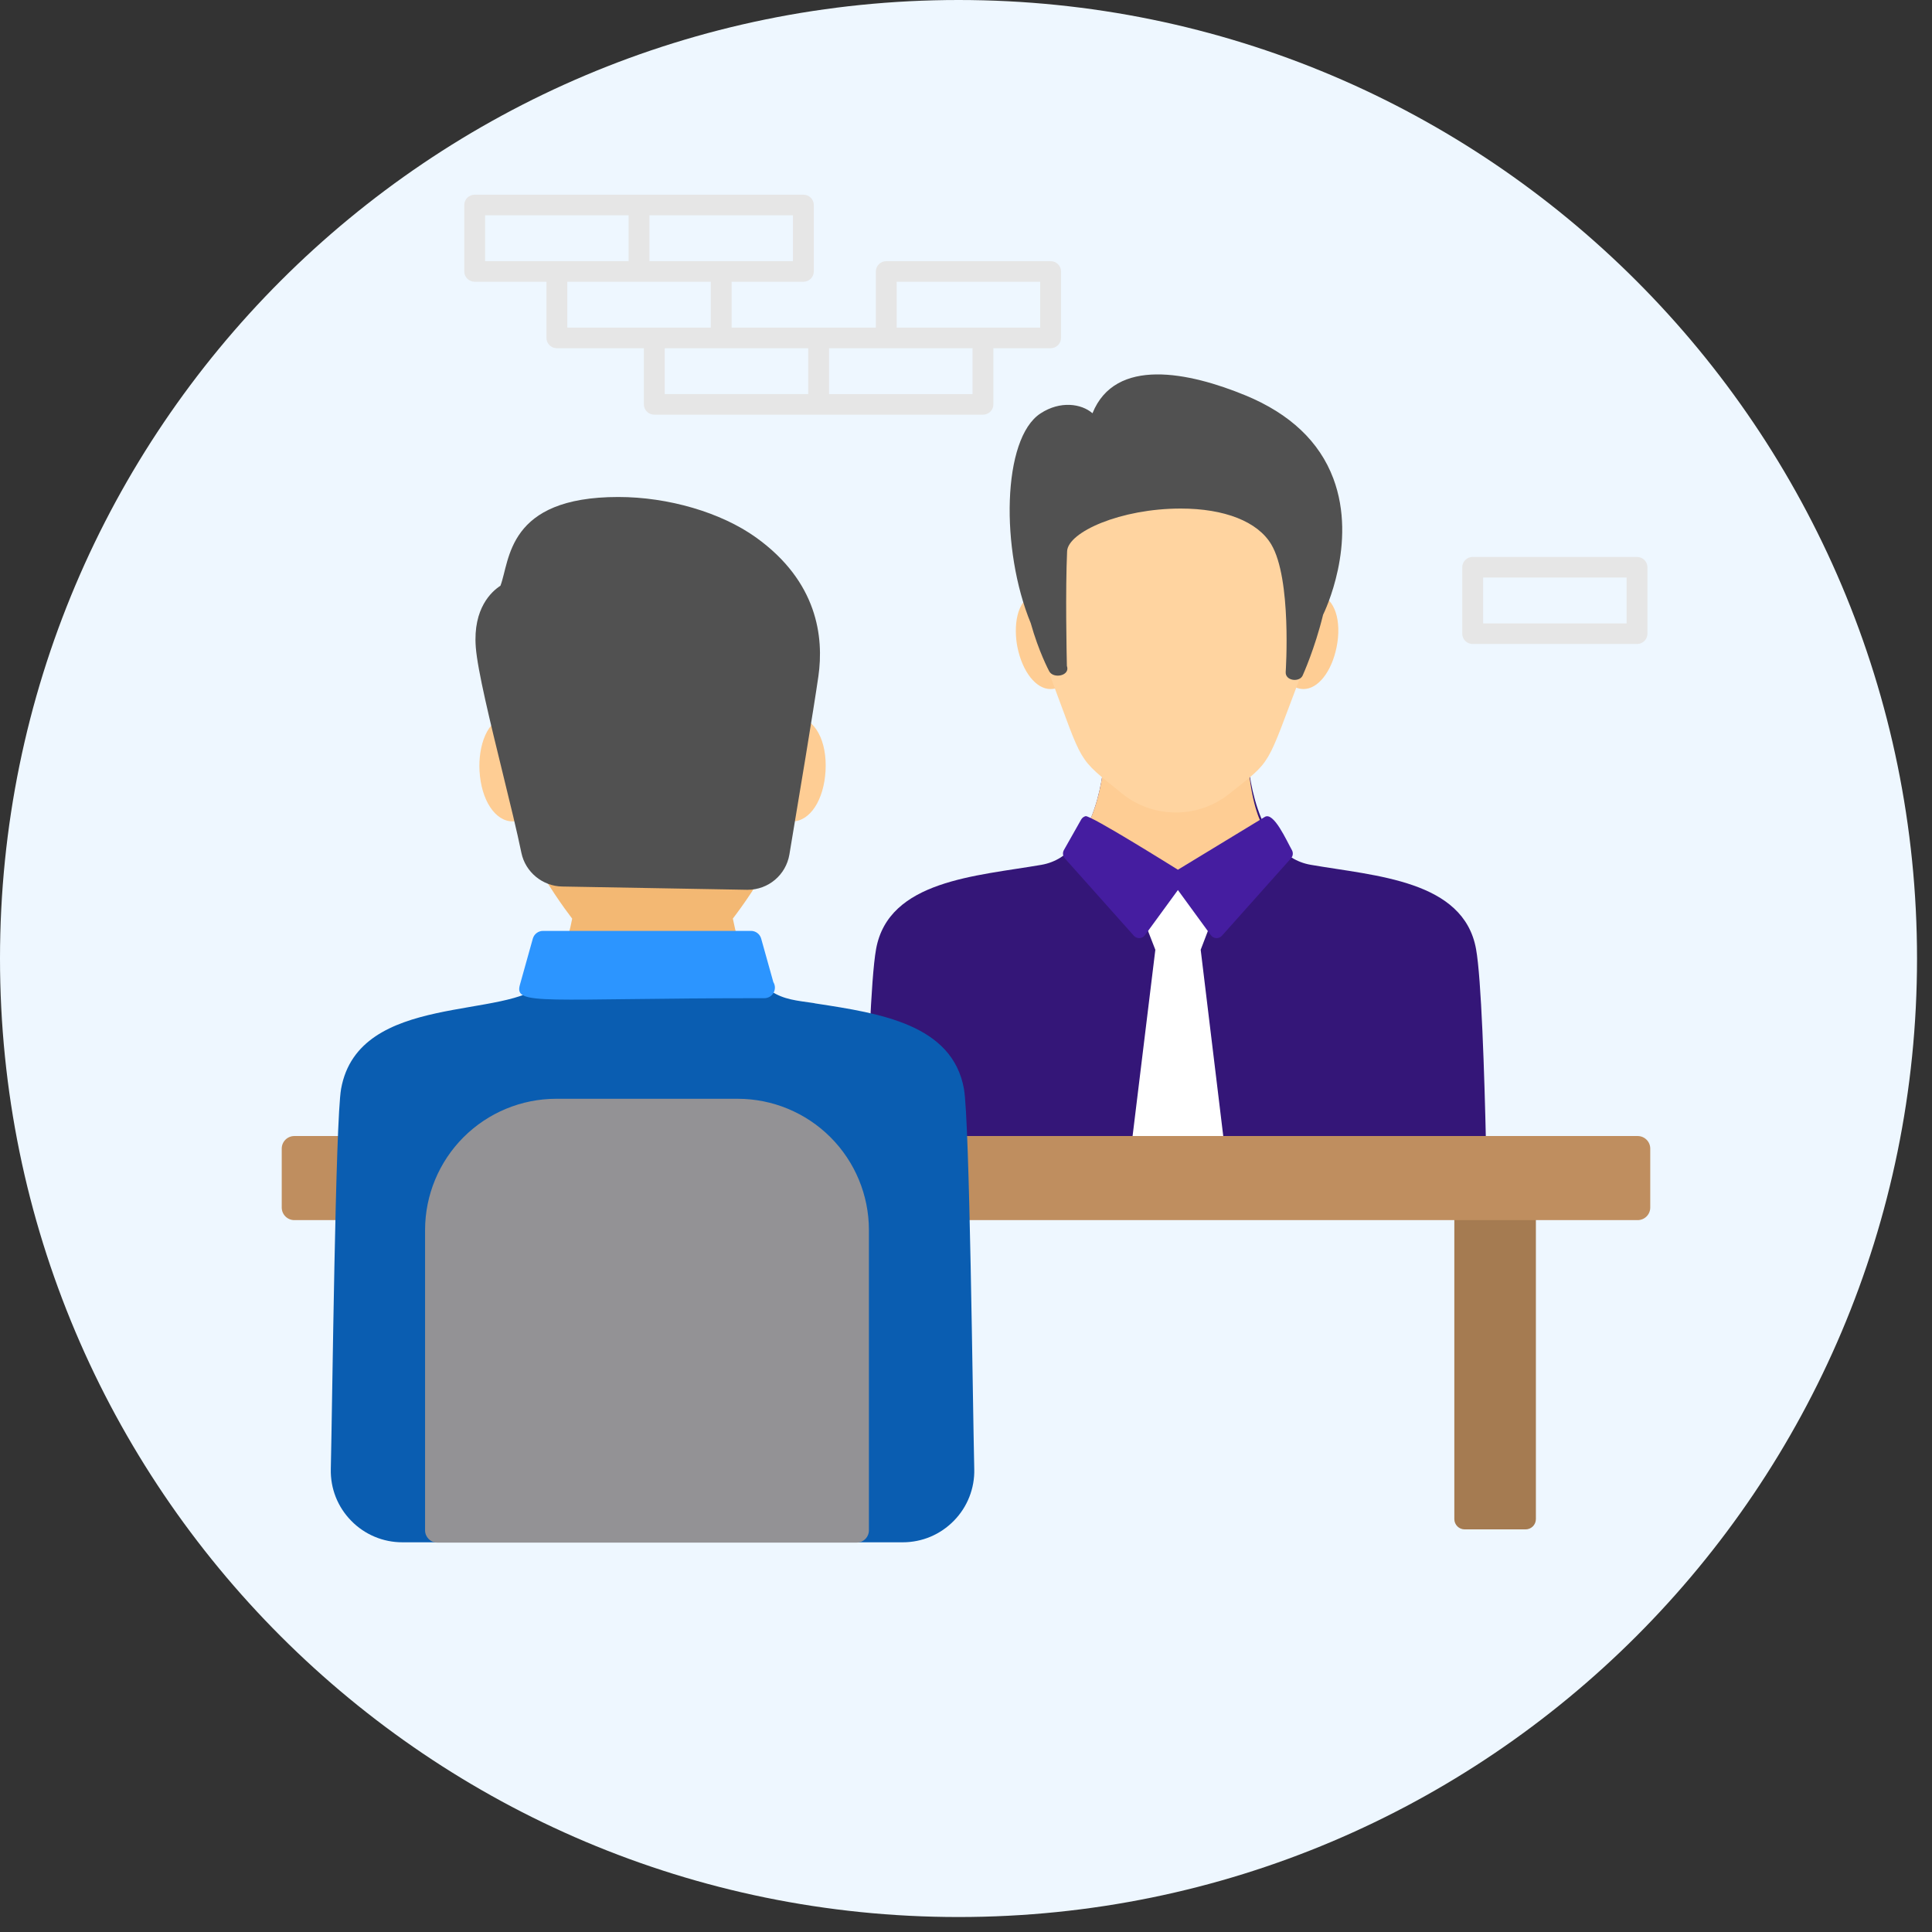
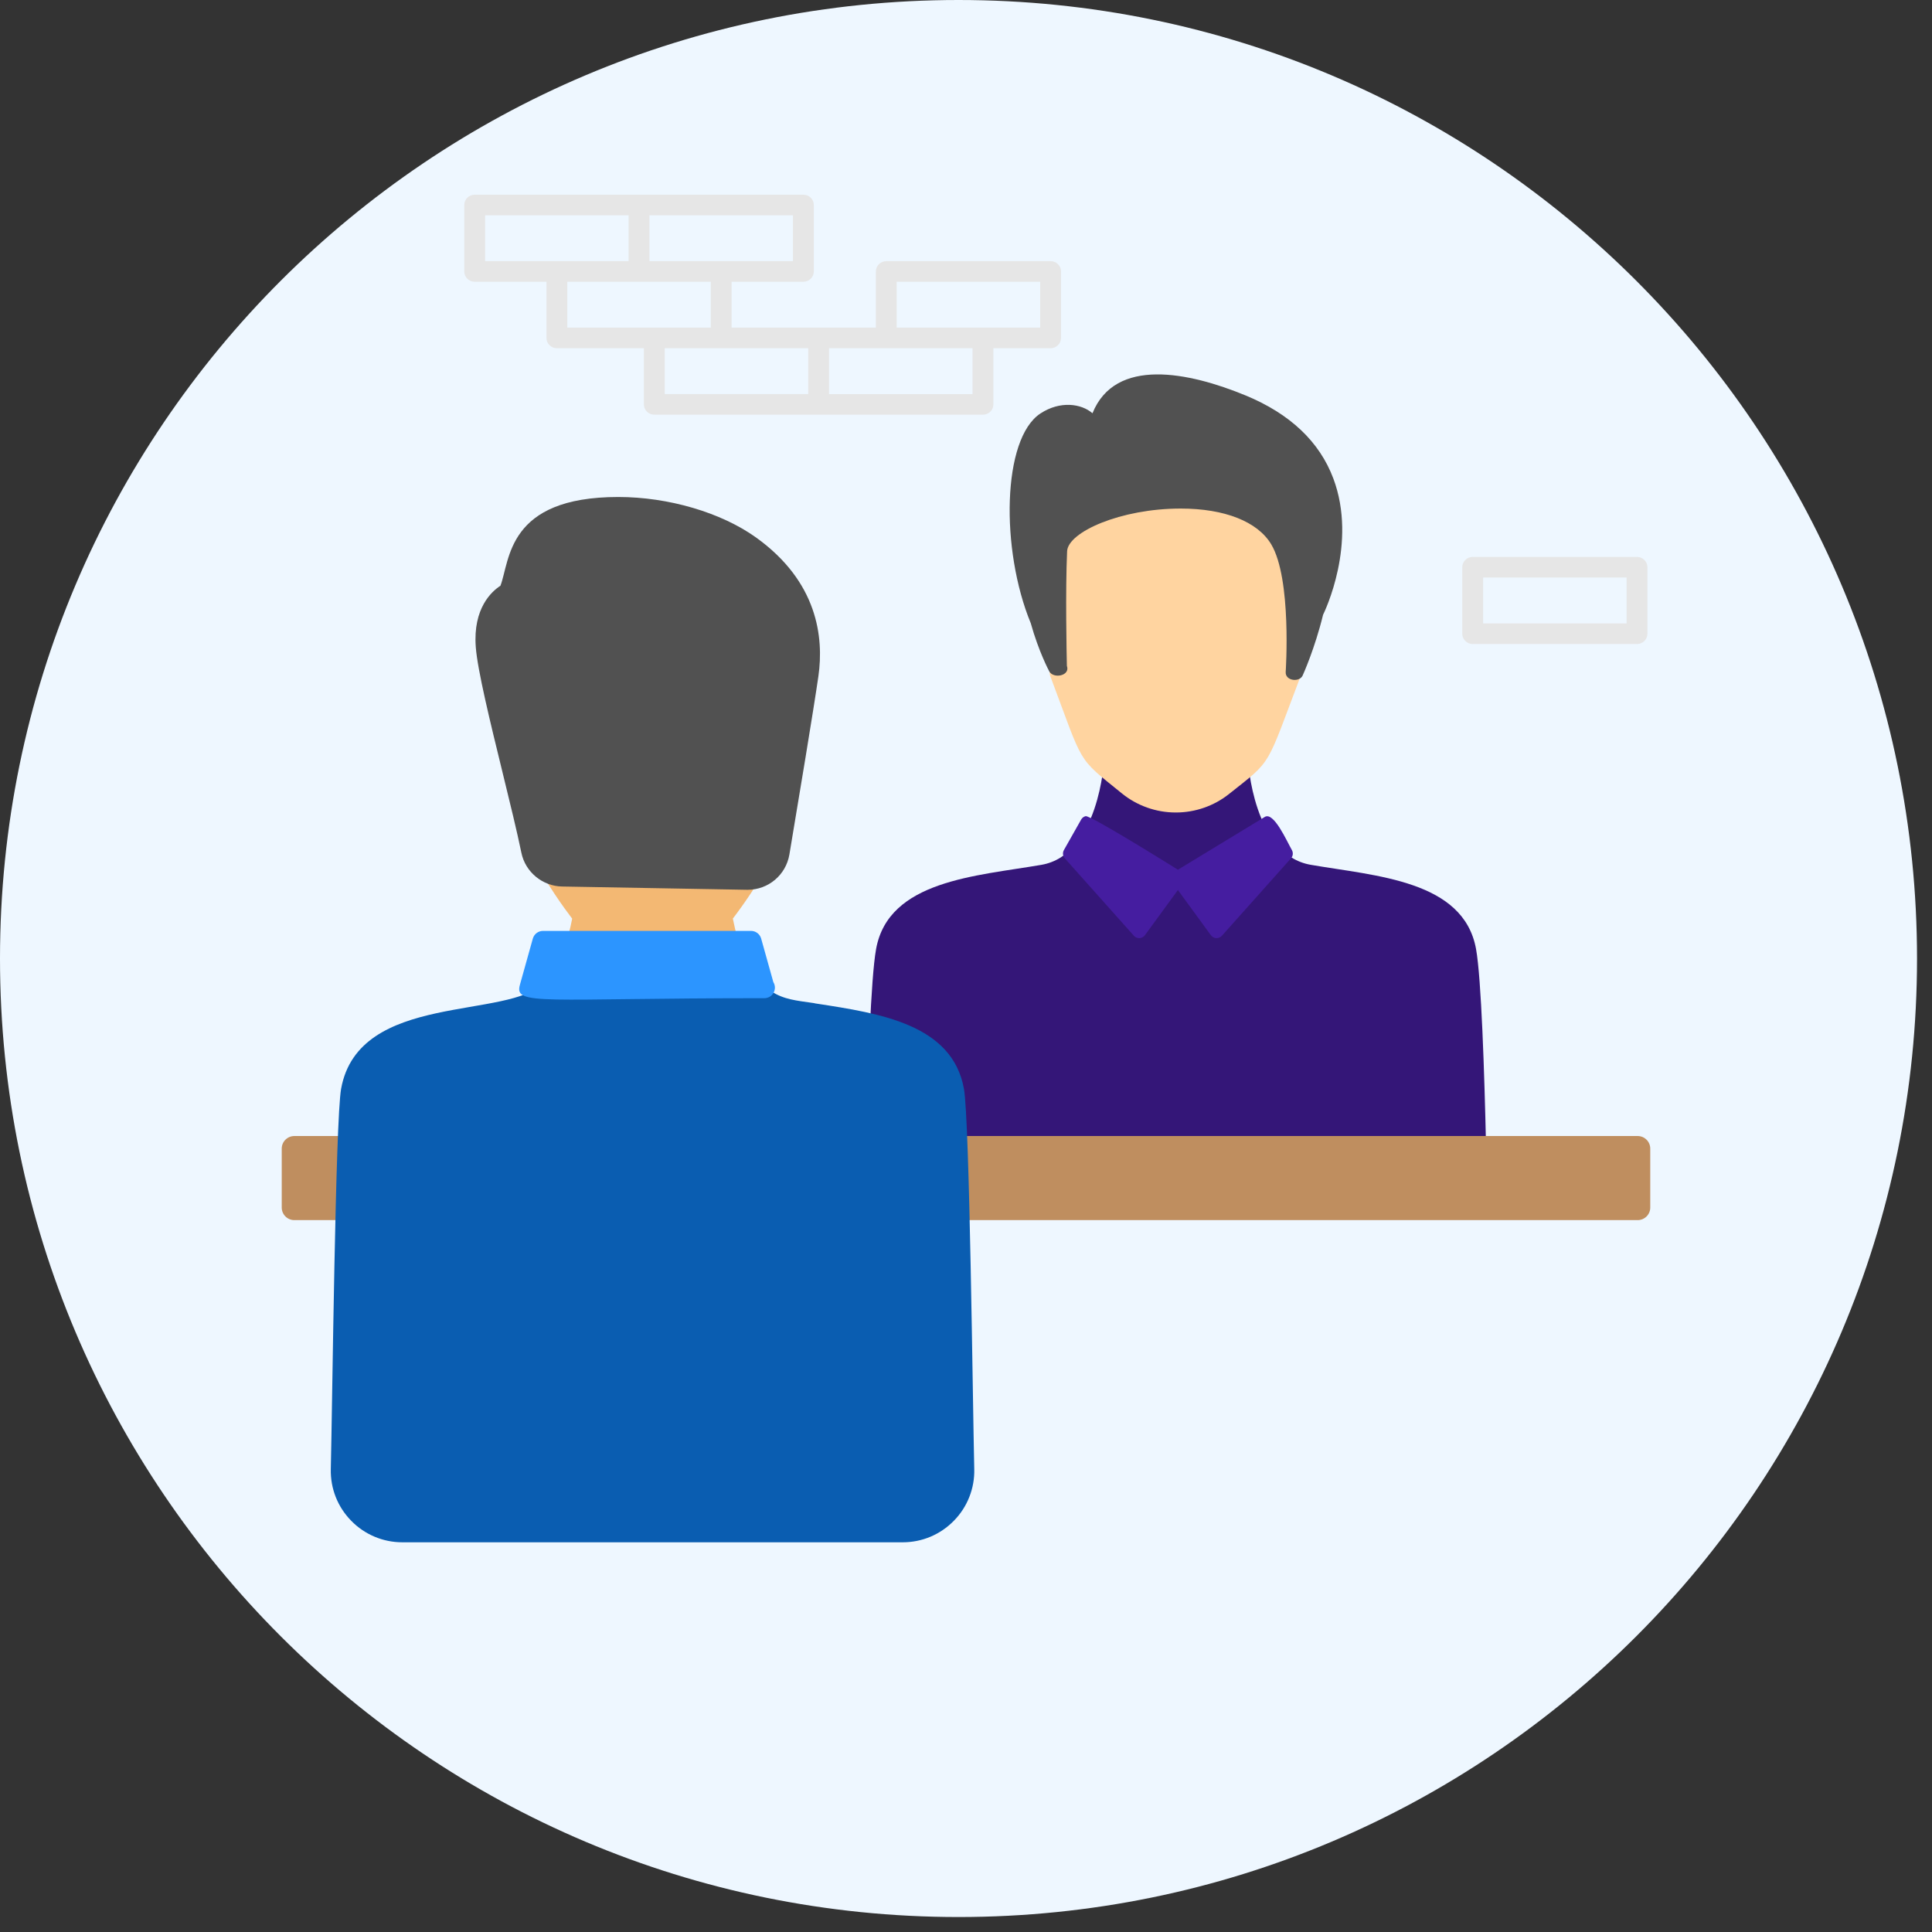
<svg xmlns="http://www.w3.org/2000/svg" width="120" height="120" viewBox="0 0 120 120" fill="none">
  <rect x="0" y="0" width="120" height="120" fill="#333333" stroke="none" />
  <path d="M59.535 119.07C92.415 119.07 119.07 92.415 119.07 59.535C119.07 26.655 92.415 0 59.535 0C26.655 0 0 26.655 0 59.535C0 92.415 26.655 119.07 59.535 119.07Z" fill="#EEF7FF" />
  <path d="M91.68 58.946C90.906 54.67 85.452 54.415 81.409 53.714C77.835 53.097 77.517 47.254 77.513 47.195C77.508 47.082 77.46 46.975 77.378 46.897C77.296 46.819 77.187 46.775 77.074 46.775H69.02C68.906 46.775 68.797 46.819 68.716 46.897C68.634 46.975 68.585 47.082 68.58 47.195C68.577 47.254 68.258 53.097 64.686 53.716C60.644 54.416 55.188 54.672 54.415 58.949C54.086 60.764 53.896 66.611 53.792 71.196C53.778 71.746 53.875 72.293 54.077 72.805C54.279 73.317 54.583 73.783 54.968 74.176C55.353 74.571 55.813 74.885 56.321 75.099C56.83 75.312 57.376 75.422 57.927 75.419H88.166C89.29 75.419 90.342 74.978 91.125 74.176C91.511 73.783 91.814 73.317 92.016 72.805C92.218 72.293 92.315 71.746 92.301 71.196C92.199 66.609 92.008 60.763 91.68 58.946Z" fill="#341678" />
-   <path d="M77.511 47.193C77.507 47.079 77.458 46.972 77.376 46.894C77.294 46.815 77.185 46.771 77.072 46.772H69.017C68.904 46.771 68.795 46.815 68.713 46.893C68.632 46.971 68.583 47.078 68.578 47.191C68.447 48.967 67.871 51.332 66.64 52.618C66.563 52.698 66.52 52.804 66.518 52.915C66.516 53.026 66.556 53.133 66.629 53.216L70.428 57.472C70.472 57.52 70.526 57.559 70.587 57.584C70.647 57.609 70.713 57.62 70.778 57.617C70.844 57.614 70.908 57.596 70.966 57.565C71.023 57.535 71.074 57.491 71.113 57.439L73.162 54.633L75.211 57.439C75.29 57.546 75.412 57.612 75.544 57.619H75.567C75.629 57.619 75.69 57.605 75.747 57.58C75.803 57.555 75.854 57.518 75.895 57.472C82.935 49.585 78.129 56.15 77.511 47.193ZM81.939 36.956C80.995 36.76 80.012 37.875 79.674 39.524C79.397 40.882 79.646 42.797 80.968 42.797H80.969C81.862 42.797 82.704 41.732 83.016 40.206C83.355 38.548 82.891 37.151 81.939 36.956ZM64.273 36.956C63.093 37.197 62.95 39.008 63.197 40.208C63.508 41.732 64.35 42.798 65.244 42.798C66.567 42.798 66.816 40.88 66.54 39.525C66.202 37.875 65.227 36.76 64.273 36.956Z" fill="#FECD94" />
-   <path d="M74.577 58.992L75.503 56.571C75.526 56.51 75.536 56.444 75.53 56.379C75.525 56.313 75.505 56.25 75.472 56.193L74.508 54.521C74.469 54.454 74.414 54.398 74.347 54.36C74.28 54.321 74.204 54.301 74.127 54.301H72.194C72.117 54.3 72.041 54.321 71.974 54.359C71.907 54.398 71.852 54.454 71.813 54.521L70.847 56.193C70.814 56.25 70.794 56.314 70.789 56.38C70.784 56.446 70.795 56.512 70.82 56.574L71.76 58.993L70.241 71.425C70.233 71.49 70.239 71.556 70.26 71.618C70.28 71.68 70.314 71.737 70.36 71.784L72.879 74.413C72.92 74.456 72.97 74.49 73.024 74.513C73.079 74.537 73.138 74.549 73.197 74.549H73.2C73.26 74.549 73.319 74.536 73.374 74.512C73.429 74.488 73.478 74.453 73.519 74.409L75.968 71.78C76.012 71.733 76.045 71.677 76.065 71.616C76.085 71.555 76.091 71.49 76.083 71.426L74.577 58.992Z" fill="white" />
  <path d="M80.242 52.801C79.907 52.208 79.114 50.403 78.559 50.74L73.162 54.02C72.899 53.859 67.723 50.616 67.427 50.693C67.37 50.708 67.316 50.734 67.269 50.77C67.222 50.806 67.183 50.851 67.154 50.902L66.08 52.801C66.035 52.882 66.016 52.974 66.026 53.065C66.036 53.157 66.074 53.242 66.135 53.311L70.428 58.122C70.469 58.168 70.52 58.205 70.576 58.23C70.633 58.256 70.694 58.269 70.756 58.269H70.779C70.844 58.265 70.908 58.247 70.966 58.216C71.024 58.185 71.074 58.141 71.113 58.089L73.162 55.282L75.21 58.089C75.29 58.196 75.412 58.262 75.544 58.269H75.567C75.629 58.269 75.69 58.256 75.747 58.23C75.803 58.205 75.854 58.168 75.895 58.122L80.188 53.311C80.249 53.242 80.287 53.156 80.296 53.065C80.306 52.974 80.287 52.881 80.242 52.801Z" fill="#451DA0" />
  <path d="M81.533 35.301L78.692 30.525C78.648 30.451 78.584 30.392 78.507 30.354C78.43 30.316 78.343 30.302 78.258 30.313L73.051 30.974L67.009 29.284C66.901 29.253 66.785 29.264 66.685 29.317C66.585 29.369 66.51 29.458 66.474 29.565L64.468 35.384C64.446 35.447 64.439 35.513 64.446 35.579L65.213 41.934C67.359 47.654 66.833 46.963 69.683 49.281C70.624 50.045 71.808 50.465 73.018 50.465H73.047C74.237 50.465 75.406 50.057 76.337 49.316C79.095 47.123 78.578 47.783 80.846 41.831L81.589 35.578C81.603 35.482 81.583 35.384 81.533 35.301Z" fill="#FFD4A0" />
  <path d="M82.814 29.716C81.957 27.435 80.126 25.703 77.377 24.566C73.842 23.107 69.268 22.165 67.856 25.668C67.166 25.07 65.855 24.876 64.627 25.679C62.237 27.242 62.141 34.145 64.021 38.705C64.52 40.485 65.147 41.652 65.172 41.701C65.434 42.179 66.492 41.976 66.266 41.358C66.249 40.586 66.169 36.73 66.28 34.239C66.335 33.046 69.601 31.587 73.336 31.587C76.065 31.587 78.116 32.398 78.959 33.811C80.24 35.957 79.861 41.678 79.857 41.735C79.82 42.294 80.708 42.396 80.908 41.961C80.938 41.893 81.664 40.293 82.178 38.186C82.266 38.007 84.33 33.75 82.814 29.716Z" fill="#515151" />
  <path d="M65.256 16.221H55.048C54.877 16.221 54.712 16.289 54.591 16.409C54.469 16.529 54.401 16.691 54.401 16.861V20.35H45.443V17.5H49.9C50.256 17.5 50.547 17.214 50.547 16.861V12.732C50.547 12.563 50.478 12.4 50.357 12.28C50.236 12.161 50.071 12.093 49.9 12.093H29.484C29.312 12.093 29.148 12.16 29.026 12.28C28.905 12.4 28.837 12.563 28.837 12.732V16.861C28.837 17.214 29.128 17.5 29.484 17.5H33.941V20.99C33.941 21.342 34.231 21.629 34.588 21.629H39.992V25.117C39.992 25.471 40.283 25.756 40.639 25.756H61.053C61.41 25.756 61.701 25.471 61.701 25.117V21.629H65.255C65.426 21.629 65.591 21.561 65.712 21.441C65.833 21.322 65.902 21.159 65.902 20.99V16.861C65.902 16.777 65.886 16.694 65.854 16.616C65.821 16.538 65.774 16.468 65.714 16.409C65.654 16.349 65.582 16.302 65.504 16.27C65.425 16.238 65.341 16.221 65.256 16.221ZM49.252 16.221H40.339V13.372H49.251V16.221H49.252ZM30.131 13.372H39.043V16.221H30.131V13.372ZM35.235 17.5H44.149V20.35H35.236V17.5H35.235ZM41.288 21.629H50.2V24.478H41.288V21.629ZM60.406 24.479H51.495V21.629H60.406V24.479ZM64.608 20.35H55.696V17.5H64.608V20.35ZM101.678 34.592H91.47C91.299 34.592 91.134 34.66 91.013 34.779C90.891 34.899 90.823 35.062 90.823 35.232V39.36C90.823 39.714 91.114 40 91.47 40H101.678C102.035 40 102.325 39.714 102.325 39.36V35.232C102.325 35.062 102.257 34.9 102.135 34.78C102.014 34.66 101.85 34.593 101.678 34.592ZM101.031 38.721H92.119V35.872H101.031V38.721Z" fill="#E6E6E6" />
-   <path d="M94.755 72.935H90.973C90.889 72.934 90.805 72.951 90.727 72.983C90.649 73.015 90.579 73.063 90.519 73.122C90.459 73.182 90.412 73.253 90.38 73.331C90.347 73.409 90.331 73.493 90.331 73.577V94.35C90.331 94.705 90.618 94.993 90.973 94.993H94.755C94.839 94.994 94.923 94.977 95.001 94.945C95.079 94.912 95.15 94.865 95.21 94.805C95.269 94.745 95.317 94.674 95.349 94.596C95.381 94.518 95.397 94.434 95.397 94.35V73.577C95.397 73.493 95.381 73.409 95.349 73.331C95.316 73.253 95.269 73.182 95.209 73.122C95.15 73.063 95.079 73.015 95.001 72.983C94.923 72.951 94.839 72.934 94.755 72.935Z" fill="#A57B51" />
  <path d="M101.72 70.561H18.279C18.073 70.561 17.874 70.644 17.728 70.79C17.582 70.936 17.499 71.134 17.499 71.34V75.004C17.499 75.21 17.582 75.409 17.728 75.555C17.874 75.701 18.072 75.784 18.279 75.784H101.72C101.927 75.784 102.125 75.701 102.271 75.555C102.418 75.409 102.5 75.21 102.5 75.004V71.34C102.5 71.134 102.418 70.936 102.271 70.79C102.125 70.644 101.927 70.561 101.72 70.561Z" fill="#BF8E5F" />
  <path d="M59.872 67.626C59.147 63.629 54.67 62.943 50.722 62.337L50.647 62.326C50.614 62.316 50.581 62.309 50.547 62.303C49.455 62.145 48.692 62.087 47.889 61.563C46.069 60.318 49.908 60.691 34.366 60.691C34.1 60.691 33.87 60.862 33.797 61.022C31.631 63.371 22.282 61.576 21.187 67.626C20.833 69.602 20.644 87.137 20.547 91.249C20.52 92.454 20.968 93.593 21.811 94.454C22.224 94.88 22.72 95.218 23.267 95.448C23.814 95.679 24.402 95.796 24.996 95.795H56.064C57.273 95.795 58.404 95.319 59.248 94.456C59.663 94.034 59.989 93.532 60.206 92.981C60.424 92.43 60.528 91.841 60.513 91.249C60.416 87.115 60.228 69.603 59.872 67.626Z" fill="#0A5DB1" />
-   <path d="M49.437 44.523C48.346 44.523 47.479 45.842 47.376 47.659C47.271 49.509 48.029 50.953 49.14 51.016L49.215 51.019C50.305 51.019 51.173 49.7 51.276 47.881C51.381 46.032 50.623 44.589 49.437 44.523ZM31.55 44.524H31.547C30.223 44.601 29.699 46.395 29.784 47.881C29.887 49.699 30.754 51.019 31.845 51.019L31.921 51.016C33.032 50.953 33.789 49.509 33.685 47.659C33.58 45.843 32.714 44.524 31.55 44.524Z" fill="#FECD94" />
  <path d="M45.518 57.055C46.694 55.516 49.639 51.302 49.639 47.772C49.639 41.624 45.553 36.624 40.531 36.624C35.509 36.624 31.423 41.625 31.423 47.772C31.423 51.357 34.485 55.678 35.539 57.059C35.413 57.737 35.224 58.403 34.975 59.046L35.584 59.285L34.914 59.193C34.828 59.405 34.719 59.609 34.598 59.844L34.098 60.802H46.959C46.267 59.476 45.894 58.94 45.518 57.055Z" fill="#F3B873" />
  <path d="M46.958 33.384C44.794 31.833 41.516 30.869 38.401 30.869C31.47 30.869 31.682 34.819 31.083 36.382C30.543 36.731 29.371 37.772 29.551 40.183C29.658 41.624 30.448 44.849 31.212 47.969C31.675 49.858 32.112 51.643 32.386 52.976C32.632 54.164 33.695 55.042 34.915 55.063L46.389 55.266H46.436C47.725 55.266 48.816 54.344 49.031 53.074C49.581 49.793 50.547 43.993 50.832 42.001C51.177 39.584 50.785 36.127 46.958 33.384ZM46.435 54.605V54.611V54.605Z" fill="#515151" />
  <path d="M48.034 61.002L47.277 58.297C47.239 58.16 47.156 58.039 47.042 57.953C46.928 57.867 46.79 57.82 46.647 57.82H33.725C33.583 57.82 33.444 57.867 33.33 57.953C33.216 58.039 33.134 58.16 33.095 58.297L32.292 61.169C31.919 62.493 33.65 61.999 47.45 61.999H47.475C47.591 61.999 47.706 61.968 47.806 61.91C47.907 61.851 47.99 61.766 48.047 61.665C48.104 61.563 48.133 61.448 48.131 61.331C48.128 61.215 48.095 61.101 48.034 61.002Z" fill="#2C95FF" />
-   <path d="M45.826 68.247H34.547C32.387 68.249 30.317 69.108 28.79 70.635C27.264 72.162 26.405 74.232 26.402 76.391V95.052C26.402 95.473 26.744 95.814 27.165 95.814H53.207C53.409 95.814 53.603 95.734 53.746 95.591C53.889 95.448 53.97 95.254 53.97 95.052V76.391C53.967 74.232 53.108 72.162 51.581 70.635C50.054 69.109 47.985 68.25 45.826 68.247Z" fill="#939295" />
</svg>